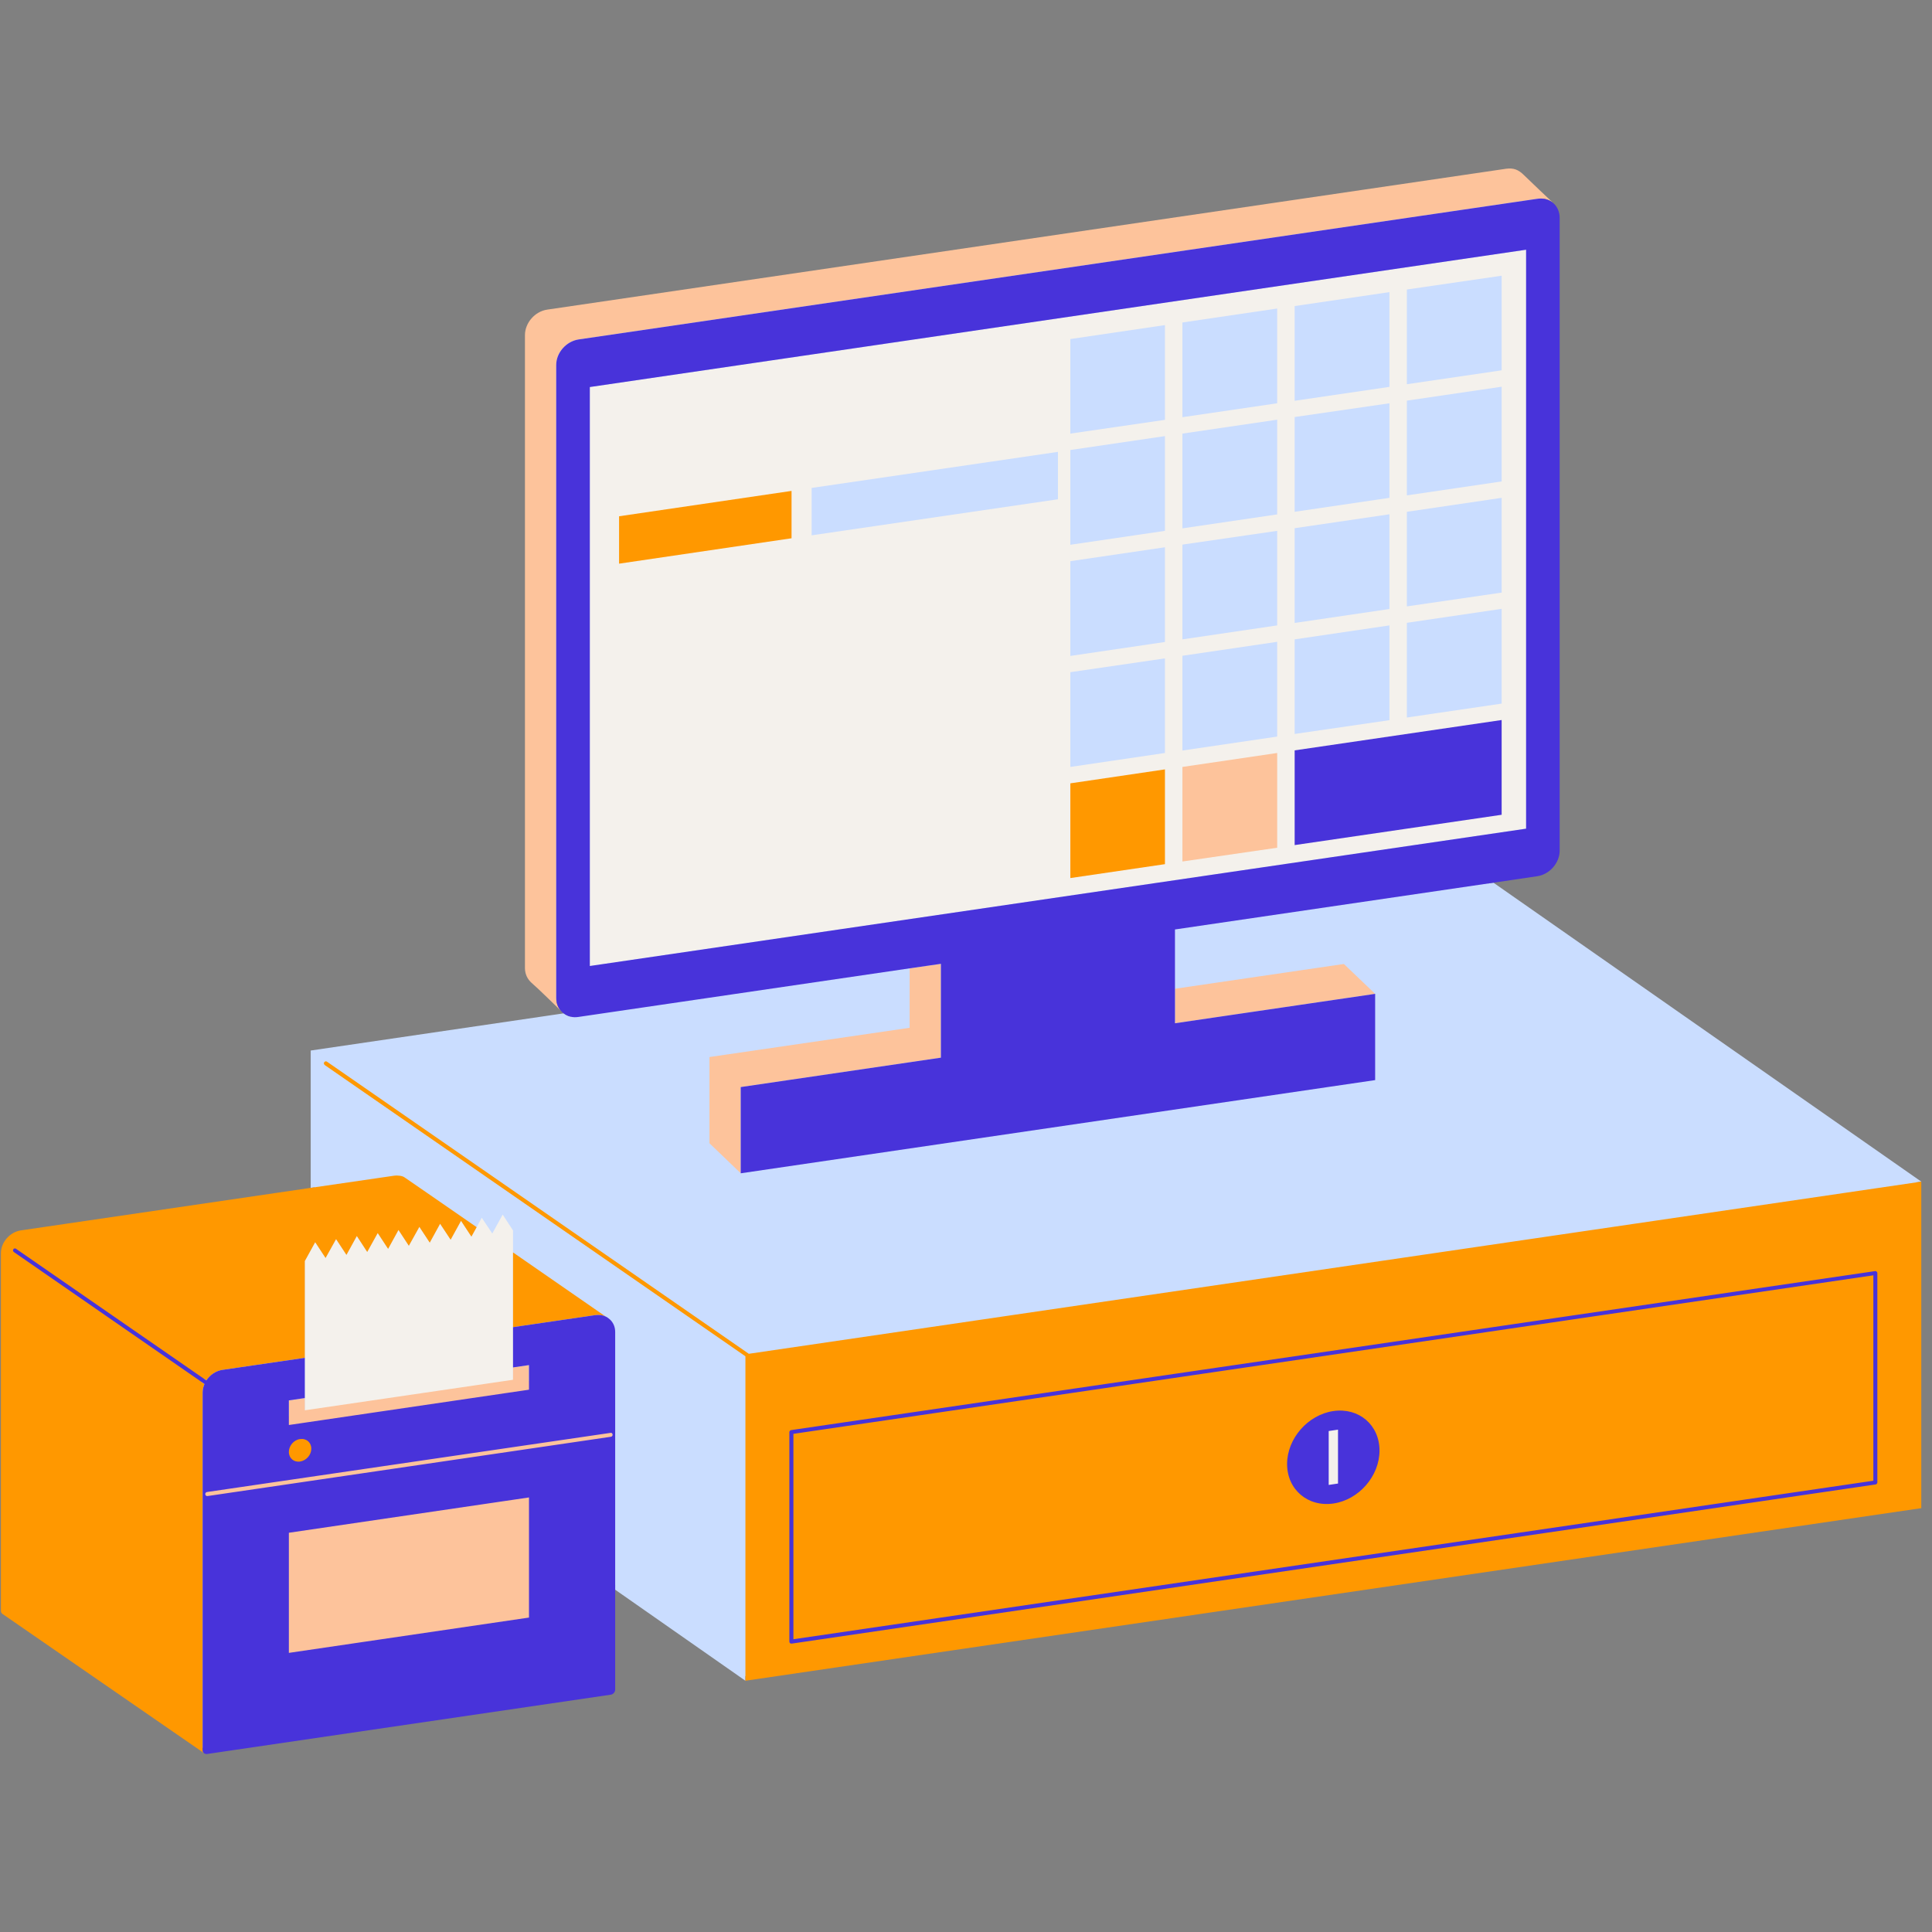
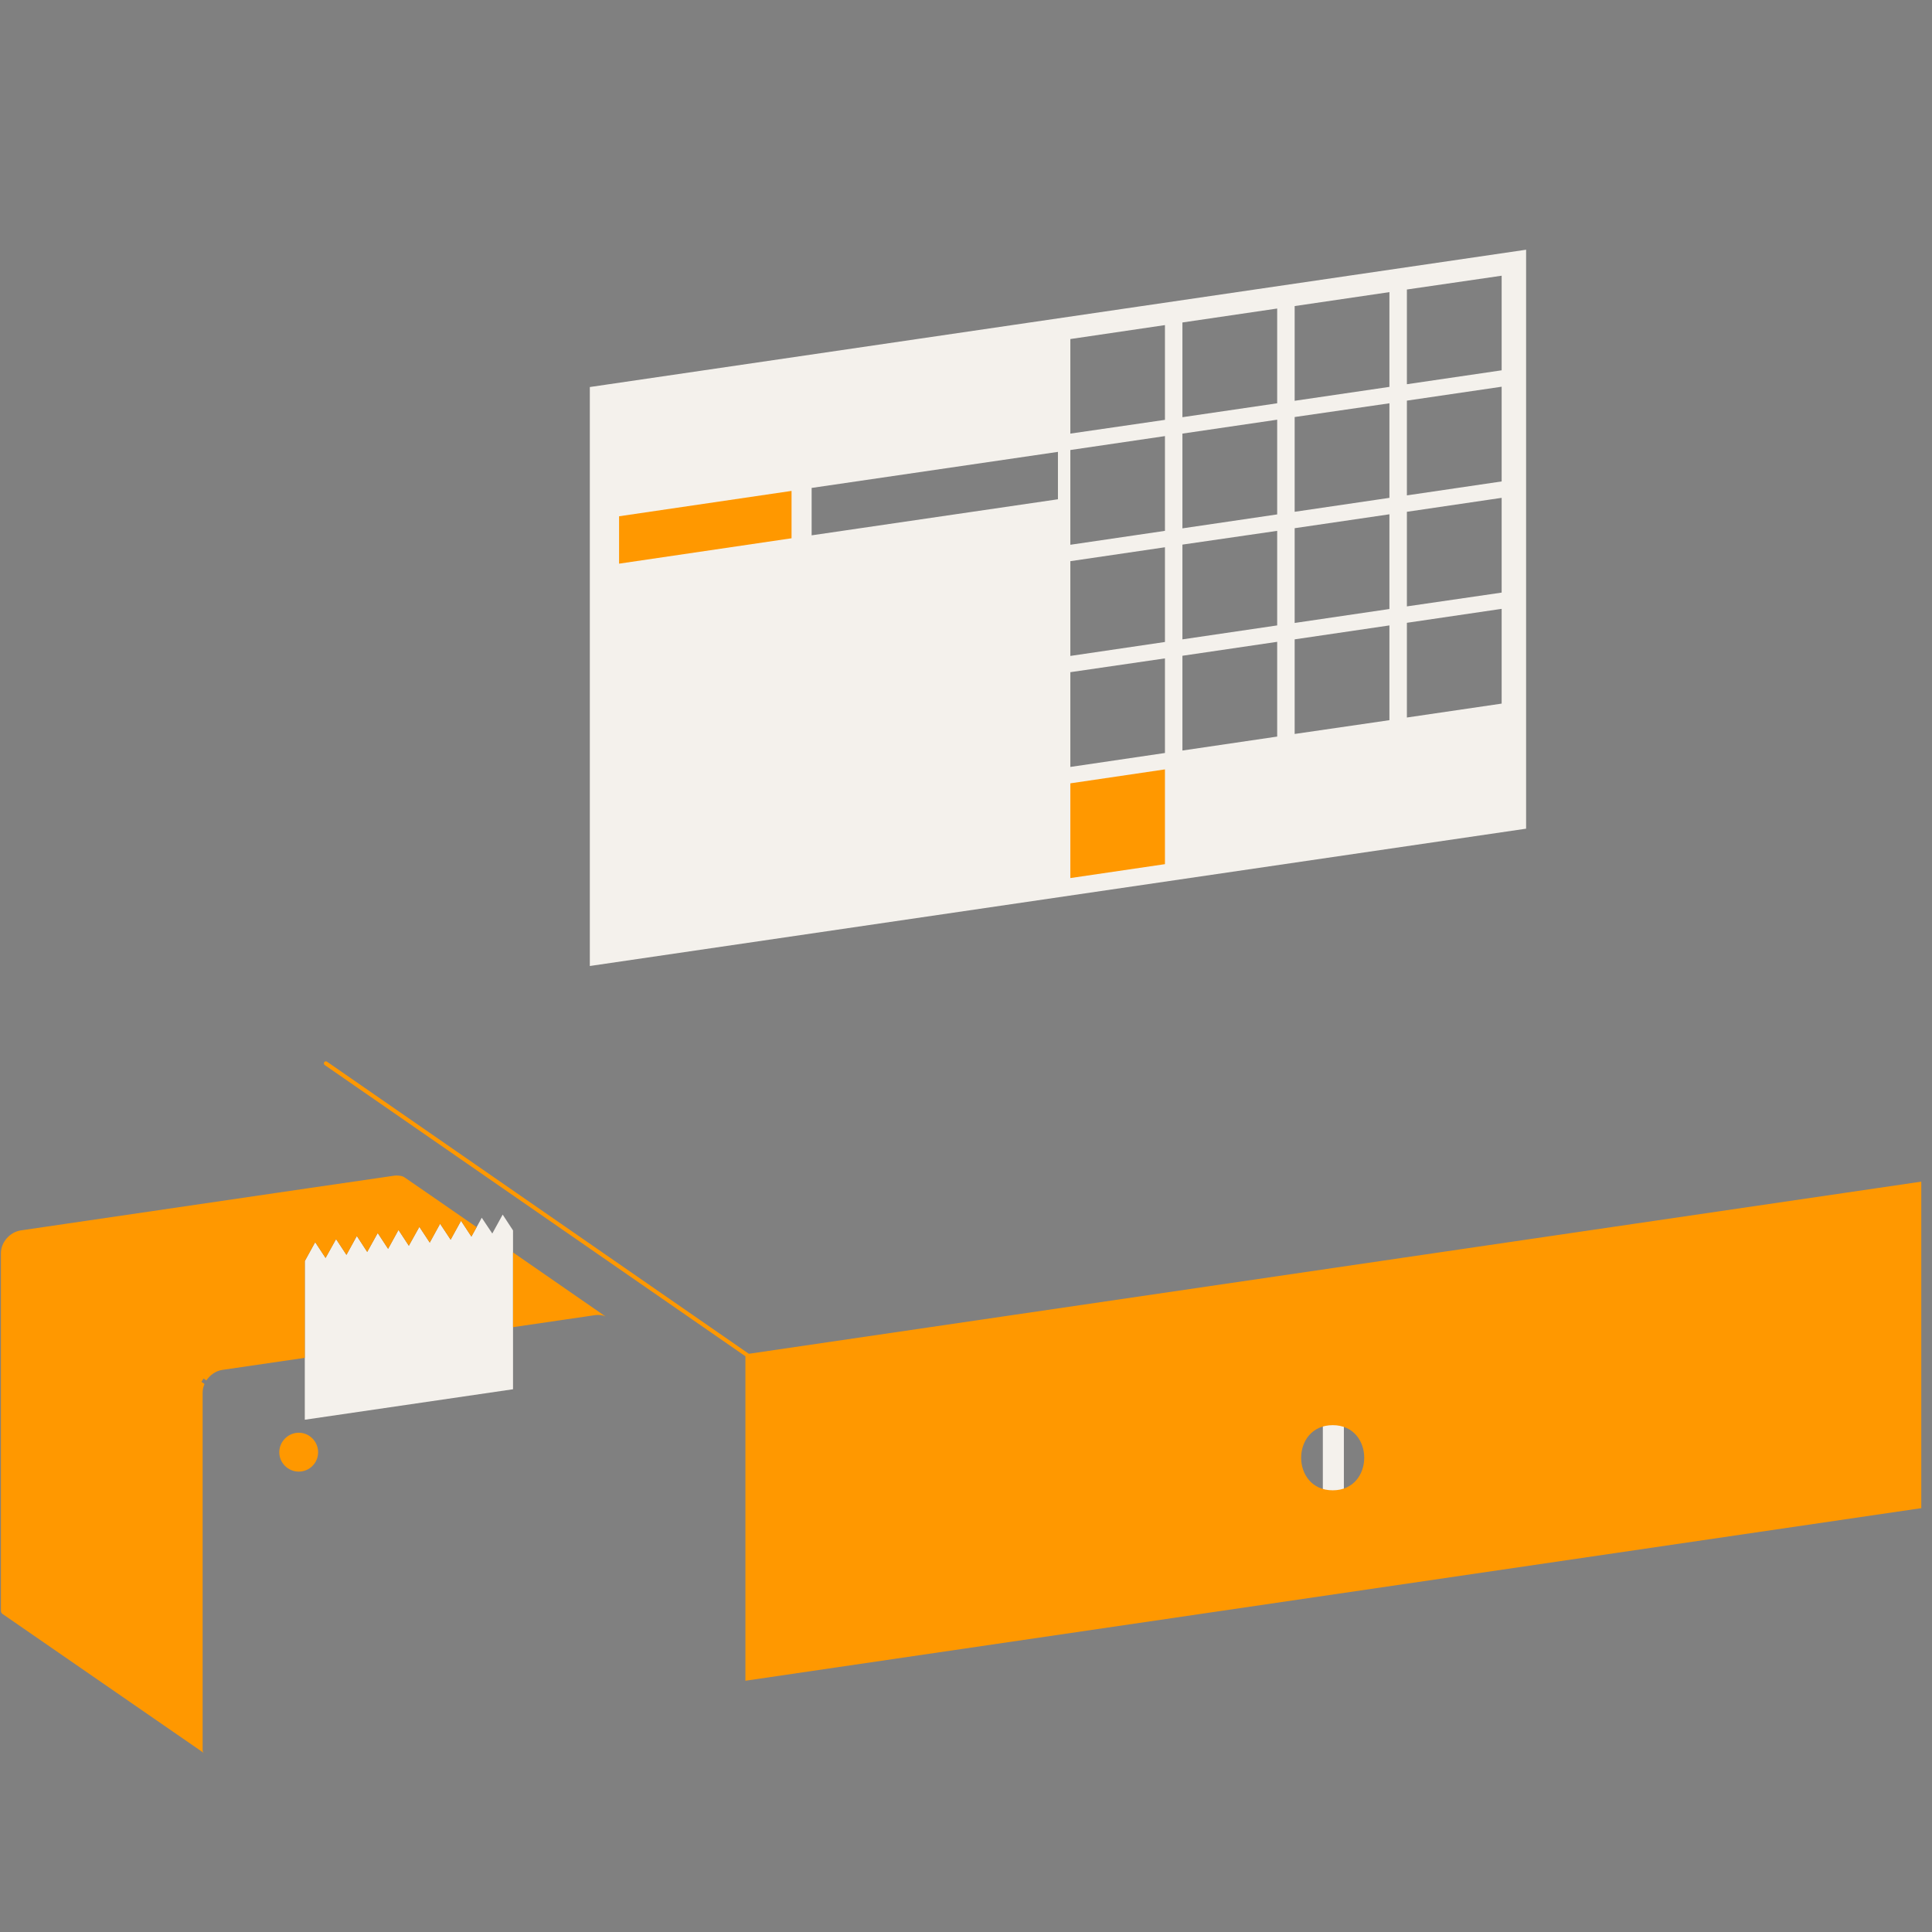
<svg xmlns="http://www.w3.org/2000/svg" width="65" zoomAndPan="magnify" viewBox="0 0 48.75 48.75" height="65" preserveAspectRatio="xMidYMid meet" version="1.0">
  <rect x="0" y="0" width="48.75" height="48.75" fill="#808080" stroke="none" />
  <defs>
    <clipPath id="5883a3fa27">
-       <path d="M 0 4.234 L 48.5 4.234 L 48.5 44.527 L 0 44.527 Z M 0 4.234 " clip-rule="nonzero" />
-     </clipPath>
+       </clipPath>
    <clipPath id="762713a170">
      <path d="M 0 12 L 48.5 12 L 48.5 44.527 L 0 44.527 Z M 0 12 " clip-rule="nonzero" />
    </clipPath>
    <clipPath id="1bf2cb299c">
      <path d="M 5 4.234 L 40 4.234 L 40 44.527 L 5 44.527 Z M 5 4.234 " clip-rule="nonzero" />
    </clipPath>
    <clipPath id="9f1a5597fb">
-       <path d="M 0 5 L 48 5 L 48 44.527 L 0 44.527 Z M 0 5 " clip-rule="nonzero" />
-     </clipPath>
+       </clipPath>
  </defs>
  <g clip-path="url(#5883a3fa27)">
    <path fill="#caddff" d="M 48.34 29.836 L 48.383 29.867 L 48.383 37.969 L 18.832 42.309 L 18.809 42.289 L 18.809 42.41 L 15.523 40.113 L 15.523 39.996 L 15.426 39.93 L 15.426 42.633 C 15.426 42.648 15.41 42.664 15.395 42.668 L 5.211 44.164 L 5.141 44.113 L 5.141 44.117 L 0.117 40.645 L 0.121 31.621 C 0.121 31.391 0.309 31.18 0.539 31.145 L 7.938 30.059 L 7.938 29.961 L 7.84 29.973 L 7.84 26.508 L 14.223 25.57 C 14.27 25.605 14.324 25.633 14.379 25.648 L 14.469 25.633 L 14.281 25.496 C 14.273 25.488 14.266 25.48 14.258 25.473 L 14.234 25.453 C 14.09 25.312 13.629 24.855 13.477 24.727 C 13.391 24.652 13.344 24.547 13.344 24.426 L 13.344 8.457 C 13.344 8.191 13.559 7.945 13.824 7.906 L 38.02 4.355 C 38.047 4.352 38.074 4.348 38.098 4.348 C 38.203 4.348 38.285 4.387 38.387 4.488 C 38.512 4.609 39 5.074 39.125 5.191 L 39.133 5.199 C 39.215 5.277 39.258 5.379 39.258 5.496 L 39.258 21.465 C 39.258 21.727 39.043 21.977 38.777 22.016 L 37.426 22.211 L 37.543 22.293 L 37.684 22.273 L 48.48 29.816 Z M 48.34 29.836 " fill-opacity="1" fill-rule="nonzero" />
  </g>
  <path fill="#f4f1ec" d="M 33.379 35.871 L 33.91 35.824 L 33.91 37.672 L 33.379 37.719 Z M 12.422 31.125 L 12.156 30.727 L 12.027 30.965 L 11.895 31.203 L 11.633 30.805 L 11.371 31.281 L 11.105 30.879 L 10.844 31.355 L 10.582 30.957 L 10.316 31.434 L 10.055 31.035 L 9.793 31.512 L 9.531 31.113 L 9.266 31.59 L 9.004 31.188 L 8.742 31.664 L 8.48 31.266 L 8.215 31.742 L 7.953 31.344 L 7.691 31.82 L 7.691 35.824 L 12.945 35.055 L 12.945 31.047 L 12.684 30.648 Z M 38.508 6.301 L 38.508 20.91 L 14.883 24.375 L 14.883 9.766 Z M 26.695 11.402 L 20.48 12.312 L 20.48 13.508 L 26.695 12.598 Z M 29.395 16.613 L 27.008 16.961 L 27.008 19.352 L 29.395 19 Z M 29.395 13.809 L 27.008 14.16 L 27.008 16.551 L 29.395 16.199 Z M 29.395 11.004 L 27.008 11.355 L 27.008 13.746 L 29.395 13.395 Z M 29.395 8.203 L 27.008 8.555 L 27.008 10.941 L 29.395 10.594 Z M 32.227 16.195 L 29.836 16.547 L 29.836 18.938 L 32.227 18.586 Z M 32.227 13.395 L 29.836 13.742 L 29.836 16.133 L 32.227 15.781 Z M 32.227 10.59 L 29.836 10.941 L 29.836 13.332 L 32.227 12.98 Z M 32.227 7.785 L 29.836 8.137 L 29.836 10.527 L 32.227 10.176 Z M 35.059 15.781 L 32.668 16.133 L 32.668 18.52 L 35.059 18.172 Z M 35.059 12.977 L 32.668 13.328 L 32.668 15.719 L 35.059 15.367 Z M 35.059 10.176 L 32.668 10.523 L 32.668 12.914 L 35.059 12.562 Z M 35.059 7.371 L 32.668 7.723 L 32.668 10.113 L 35.059 9.762 Z M 37.891 15.363 L 35.5 15.715 L 35.5 18.105 L 37.891 17.754 Z M 37.891 12.562 L 35.5 12.914 L 35.5 15.301 L 37.891 14.953 Z M 37.891 9.758 L 35.5 10.109 L 35.5 12.5 L 37.891 12.148 Z M 37.891 6.957 L 35.5 7.305 L 35.5 9.695 L 37.891 9.344 Z M 37.891 6.957 " fill-opacity="1" fill-rule="nonzero" />
  <g clip-path="url(#762713a170)">
    <path fill="#ff9800" d="M 18.895 34.16 L 8.25 26.789 C 8.227 26.773 8.195 26.781 8.18 26.805 C 8.164 26.824 8.172 26.855 8.195 26.875 L 18.809 34.223 L 18.809 42.41 L 48.48 38.055 L 48.48 29.816 Z M 33.629 37.605 C 32.566 37.605 32.566 35.961 33.629 35.961 C 34.688 35.961 34.688 37.605 33.629 37.605 Z M 10.211 29.711 C 10.25 29.734 11.059 30.297 12.027 30.965 L 11.895 31.203 L 11.633 30.805 L 11.371 31.281 L 11.105 30.879 L 10.844 31.355 L 10.582 30.957 L 10.316 31.434 L 10.055 31.035 L 9.793 31.512 L 9.531 31.113 L 9.266 31.59 L 9.004 31.188 L 8.742 31.664 L 8.48 31.266 L 8.215 31.742 L 7.953 31.344 L 7.691 31.82 L 7.691 34.262 L 5.613 34.566 C 5.445 34.59 5.301 34.695 5.207 34.832 L 5.137 34.785 C 5.117 34.812 5.098 34.84 5.082 34.867 L 5.16 34.922 C 5.129 34.992 5.113 35.066 5.113 35.141 L 5.113 44.16 C 5.113 44.191 5.125 44.219 5.145 44.234 L 0.055 40.719 C 0.035 40.699 0.023 40.676 0.023 40.645 L 0.023 31.621 C 0.023 31.348 0.246 31.09 0.523 31.047 L 7.84 29.973 L 9.934 29.668 C 10.035 29.652 10.156 29.668 10.211 29.711 C 10.266 29.75 10.211 29.711 10.211 29.711 Z M 5.145 44.238 C 5.148 44.238 5.152 44.238 5.152 44.242 Z M 12.945 31.602 C 13.957 32.301 14.938 32.984 15.281 33.219 C 15.207 33.184 15.117 33.172 15.023 33.184 L 12.945 33.488 Z M 15.398 33.301 C 15.402 33.305 15.406 33.309 15.406 33.309 C 15.402 33.309 15.402 33.305 15.398 33.301 Z M 29.395 21.805 L 27.008 22.156 L 27.008 19.766 L 29.395 19.414 Z M 19.973 13.582 L 15.621 14.223 L 15.621 13.027 L 19.973 12.387 Z M 8.027 36.645 C 8.027 36.914 7.809 37.133 7.539 37.133 C 7.27 37.133 7.047 36.914 7.047 36.645 C 7.047 36.375 7.27 36.152 7.539 36.152 C 7.809 36.152 8.027 36.375 8.027 36.645 Z M 8.027 36.645 " fill-opacity="1" fill-rule="nonzero" />
  </g>
  <g clip-path="url(#1bf2cb299c)">
-     <path fill="#fdc39b" d="M 15.426 36.16 L 15.426 33.613 C 15.426 33.52 15.395 33.438 15.332 33.371 C 15.305 33.344 15.273 33.324 15.242 33.309 C 15.195 33.285 15.145 33.277 15.094 33.277 C 15.074 33.277 15.055 33.277 15.039 33.281 L 13.043 33.574 L 13.043 34.395 L 13.445 34.332 L 13.445 34.832 L 13.348 34.848 L 13.348 34.445 L 12.945 34.504 L 12.945 34.816 L 7.691 35.586 L 7.691 35.277 L 7.289 35.336 L 7.289 35.734 L 7.191 35.75 L 7.191 35.25 L 7.594 35.191 L 7.594 34.375 L 5.625 34.66 C 5.496 34.68 5.367 34.766 5.289 34.887 L 5.266 34.922 L 5.25 34.961 C 5.223 35.023 5.207 35.082 5.207 35.141 L 5.207 37.652 C 5.188 37.664 5.176 37.684 5.18 37.707 C 5.18 37.723 5.191 37.738 5.207 37.746 L 5.207 44.16 L 5.211 44.164 L 15.395 42.668 C 15.41 42.664 15.426 42.648 15.426 42.633 L 15.426 36.25 C 15.449 36.242 15.461 36.219 15.457 36.195 C 15.453 36.18 15.441 36.164 15.426 36.16 Z M 7.586 36.977 C 7.566 36.977 7.547 36.98 7.531 36.98 C 7.336 36.98 7.191 36.832 7.191 36.637 C 7.191 36.43 7.352 36.246 7.559 36.215 C 7.578 36.211 7.598 36.211 7.613 36.211 C 7.809 36.211 7.953 36.359 7.953 36.555 C 7.953 36.762 7.793 36.945 7.586 36.977 Z M 39.195 5.129 C 39.199 5.129 39.199 5.133 39.203 5.133 C 39.203 5.133 39.199 5.129 39.195 5.129 Z M 14.191 25.547 C 14.191 25.547 14.188 25.539 14.18 25.531 C 14.184 25.539 14.188 25.543 14.191 25.547 Z M 38.453 4.418 C 38.586 4.547 39.105 5.043 39.191 5.121 C 39.09 5.035 38.949 4.992 38.793 5.016 L 14.598 8.566 C 14.289 8.613 14.035 8.898 14.035 9.211 L 14.035 25.18 C 14.035 25.316 14.082 25.434 14.164 25.516 C 14.039 25.395 13.566 24.93 13.414 24.801 C 13.312 24.711 13.246 24.582 13.246 24.426 L 13.246 8.457 C 13.246 8.145 13.5 7.855 13.812 7.812 L 38.004 4.258 C 38.188 4.234 38.312 4.277 38.453 4.418 Z M 33.91 24.324 L 34.699 25.078 L 29.648 25.82 L 29.648 24.949 Z M 22.953 24.434 L 23.742 24.32 L 23.742 26.688 L 18.691 27.43 L 18.691 29.605 L 18.695 29.605 L 18.691 29.605 L 17.902 28.848 L 17.902 26.672 L 22.953 25.934 Z M 32.227 19 L 32.227 21.391 L 29.836 21.738 L 29.836 19.352 Z M 32.227 19 " fill-opacity="1" fill-rule="nonzero" />
-   </g>
+     </g>
  <g clip-path="url(#9f1a5597fb)">
    <path fill="#4833da" d="M 47.352 32.086 C 47.34 32.074 47.328 32.07 47.312 32.074 L 19.961 36.086 C 19.938 36.09 19.918 36.113 19.918 36.137 L 19.918 41.422 C 19.918 41.434 19.922 41.449 19.934 41.461 C 19.945 41.469 19.957 41.473 19.969 41.473 C 19.969 41.473 19.973 41.473 19.977 41.473 L 47.328 37.457 C 47.352 37.453 47.371 37.43 47.371 37.406 L 47.371 32.121 C 47.371 32.109 47.363 32.094 47.352 32.086 Z M 47.27 37.363 L 20.02 41.363 L 20.02 36.18 L 47.27 32.18 Z M 33.645 37.938 C 34.289 37.844 34.809 37.246 34.809 36.602 C 34.809 35.957 34.289 35.512 33.645 35.605 C 33 35.699 32.477 36.301 32.477 36.941 C 32.477 37.586 33 38.031 33.645 37.938 Z M 33.527 36.109 L 33.762 36.074 L 33.762 37.434 L 33.527 37.469 Z M 15.398 33.301 C 15.363 33.27 15.324 33.238 15.281 33.219 C 15.207 33.184 15.117 33.172 15.023 33.184 L 12.945 33.488 L 12.945 34.504 L 13.348 34.445 L 13.348 35.066 L 7.289 35.957 L 7.289 35.336 L 7.691 35.277 L 7.691 34.262 L 5.613 34.566 C 5.445 34.59 5.297 34.695 5.207 34.832 L 0.406 31.512 C 0.383 31.492 0.352 31.5 0.336 31.523 C 0.32 31.547 0.328 31.578 0.352 31.594 L 5.16 34.922 C 5.129 34.992 5.113 35.066 5.113 35.141 L 5.113 44.16 C 5.113 44.191 5.125 44.219 5.145 44.234 C 5.145 44.238 5.145 44.238 5.145 44.238 C 5.148 44.238 5.152 44.238 5.152 44.242 C 5.172 44.254 5.199 44.262 5.227 44.258 L 15.41 42.762 C 15.473 42.754 15.523 42.695 15.523 42.633 L 15.523 33.613 C 15.523 33.488 15.48 33.387 15.406 33.309 C 15.402 33.309 15.402 33.305 15.398 33.301 Z M 7.57 36.312 C 7.73 36.289 7.855 36.395 7.855 36.555 C 7.855 36.711 7.73 36.855 7.57 36.879 C 7.414 36.902 7.289 36.793 7.289 36.637 C 7.289 36.48 7.414 36.332 7.57 36.312 Z M 13.348 40.816 L 7.289 41.707 L 7.289 38.676 L 13.348 37.785 Z M 15.457 36.195 C 15.461 36.227 15.441 36.25 15.414 36.254 L 5.234 37.75 C 5.234 37.75 5.23 37.75 5.227 37.75 C 5.203 37.75 5.184 37.73 5.18 37.707 C 5.176 37.68 5.195 37.652 5.223 37.648 L 15.402 36.156 C 15.43 36.148 15.453 36.168 15.457 36.195 Z M 34.699 25.078 L 29.648 25.82 L 29.648 23.453 L 37.684 22.273 L 38.793 22.109 C 39.102 22.062 39.355 21.773 39.355 21.465 L 39.355 5.496 C 39.355 5.348 39.297 5.219 39.203 5.133 C 39.199 5.133 39.199 5.129 39.195 5.129 C 39.195 5.125 39.191 5.121 39.191 5.121 C 39.09 5.035 38.949 4.992 38.793 5.016 L 14.598 8.566 C 14.289 8.613 14.035 8.898 14.035 9.211 L 14.035 25.18 C 14.035 25.316 14.082 25.434 14.164 25.516 C 14.168 25.523 14.172 25.527 14.18 25.531 C 14.184 25.539 14.188 25.543 14.191 25.547 C 14.203 25.555 14.211 25.562 14.223 25.57 C 14.324 25.648 14.453 25.684 14.598 25.66 L 22.953 24.434 L 23.742 24.32 L 23.742 26.688 L 18.691 27.43 L 18.691 29.605 L 18.695 29.605 L 34.699 27.254 Z M 14.883 24.375 L 14.883 9.766 L 38.508 6.301 L 38.508 20.91 Z M 32.668 18.934 L 37.891 18.168 L 37.891 20.559 L 32.668 21.324 Z M 32.668 18.934 " fill-opacity="1" fill-rule="nonzero" />
  </g>
</svg>